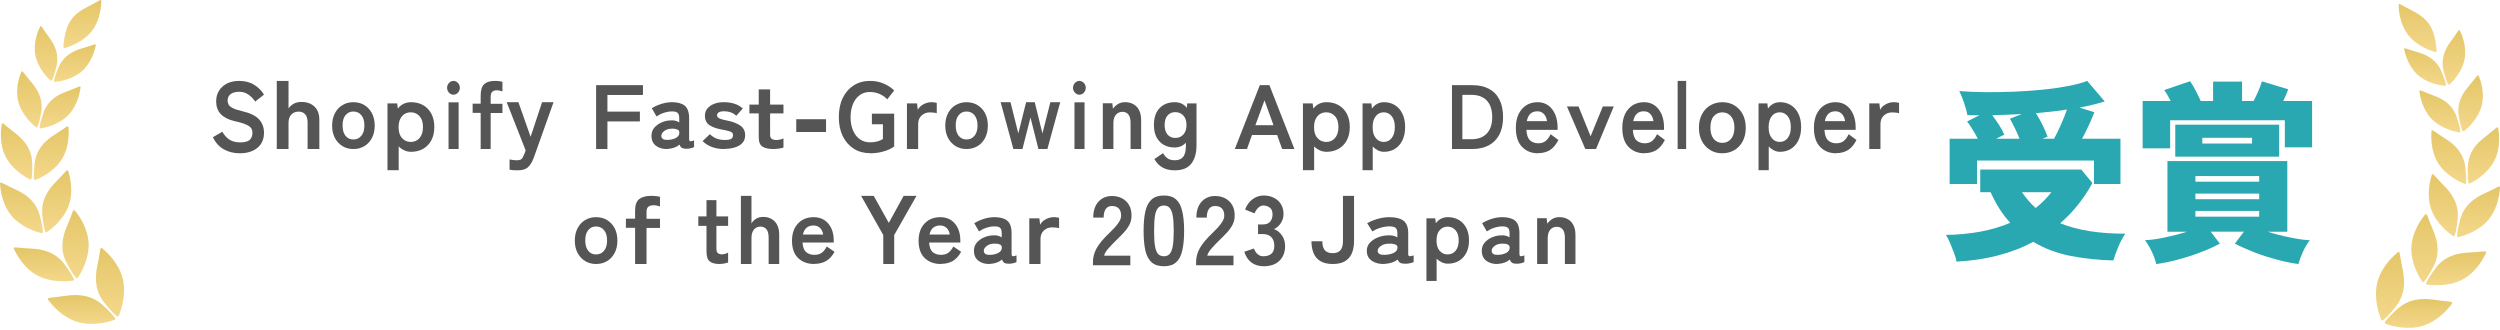
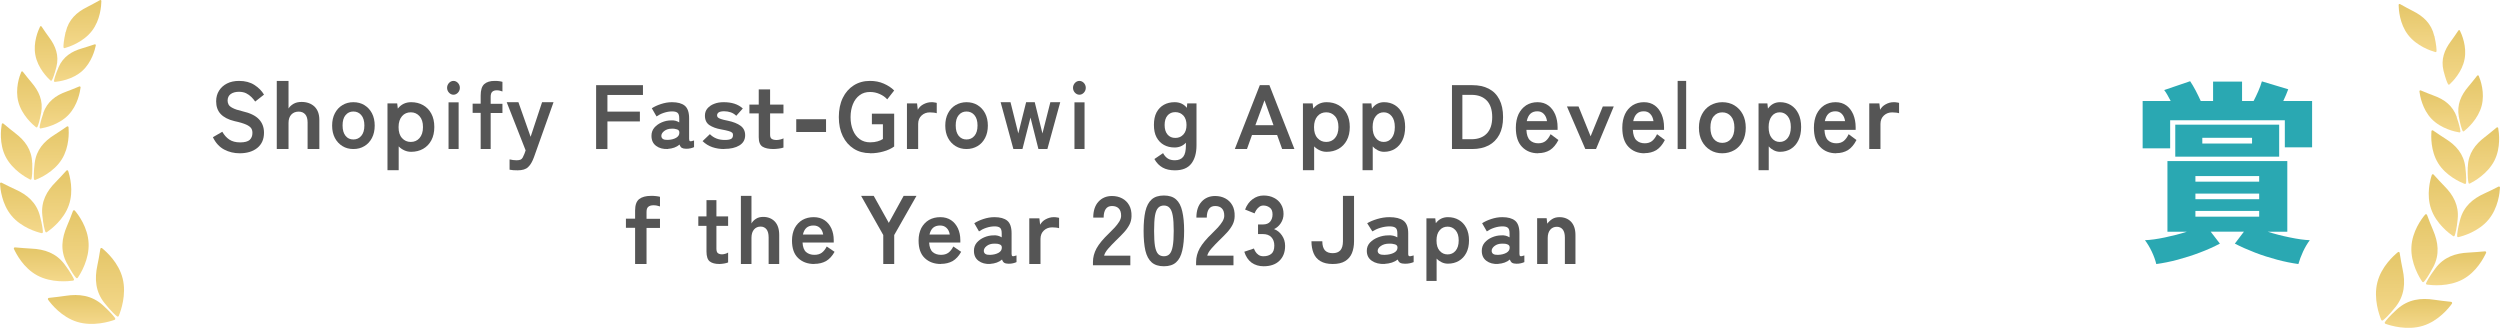
<svg xmlns="http://www.w3.org/2000/svg" width="780" height="103" viewBox="0 0 780 103" fill="none">
  <path d="M394.249 83.072C392.8 83.072 391.544 82.694 390.483 81.939C389.442 81.164 388.687 80.031 388.218 78.541L391.218 77.531C391.32 77.817 391.483 78.153 391.708 78.541C391.932 78.909 392.248 79.235 392.657 79.521C393.065 79.807 393.575 79.95 394.187 79.95C395.228 79.95 396.055 79.694 396.667 79.184C397.279 78.674 397.585 77.817 397.585 76.613C397.585 75.531 397.279 74.664 396.667 74.01C396.055 73.358 395.177 73.031 394.034 73.031H392.504V70.031H394.034C395.055 70.031 395.81 69.735 396.3 69.143C396.789 68.531 397.034 67.786 397.034 66.908C397.034 65.888 396.738 65.174 396.147 64.765C395.575 64.337 394.922 64.123 394.187 64.123C393.657 64.123 393.208 64.276 392.84 64.582C392.473 64.867 392.167 65.204 391.922 65.592C391.697 65.959 391.534 66.286 391.432 66.572L388.463 65.378C388.993 63.99 389.769 62.918 390.789 62.163C391.83 61.388 392.983 61 394.249 61C395.493 61 396.575 61.245 397.494 61.735C398.432 62.204 399.157 62.867 399.667 63.725C400.198 64.582 400.463 65.592 400.463 66.755C400.463 67.817 400.177 68.776 399.606 69.633C399.055 70.47 398.351 71.082 397.494 71.47C398.514 71.857 399.341 72.521 399.973 73.46C400.626 74.398 400.953 75.49 400.953 76.735C400.953 78.674 400.361 80.215 399.177 81.358C398.014 82.501 396.371 83.072 394.249 83.072Z" fill="#555555" />
  <path d="M373.181 82.766V81.756C373.181 80.287 373.558 78.858 374.313 77.47C375.089 76.082 376.375 74.531 378.171 72.817C378.803 72.205 379.405 71.592 379.977 70.98C380.548 70.347 381.018 69.735 381.385 69.143C381.752 68.531 381.946 67.949 381.967 67.398C381.987 66.337 381.742 65.551 381.232 65.041C380.742 64.531 380.038 64.276 379.12 64.276C378.242 64.276 377.589 64.592 377.16 65.225C376.732 65.858 376.517 66.745 376.517 67.888H373.273C373.273 65.766 373.813 64.113 374.895 62.929C375.977 61.745 377.385 61.153 379.12 61.153C380.303 61.153 381.354 61.398 382.273 61.888C383.212 62.378 383.946 63.092 384.477 64.031C385.007 64.97 385.252 66.123 385.212 67.49C385.191 68.449 384.967 69.337 384.538 70.154C384.11 70.97 383.538 71.766 382.824 72.541C382.13 73.296 381.334 74.103 380.436 74.96C379.497 75.878 378.66 76.756 377.926 77.593C377.211 78.429 376.793 79.154 376.671 79.766H384.844V82.766H373.181Z" fill="#555555" />
  <path d="M363.141 83.072C361.508 83.072 360.232 82.664 359.314 81.847C358.396 81.031 357.743 79.807 357.355 78.174C356.987 76.541 356.804 74.5 356.804 72.051C356.804 69.602 356.987 67.561 357.355 65.929C357.743 64.276 358.396 63.041 359.314 62.224C360.232 61.408 361.508 61 363.141 61C364.773 61 366.039 61.408 366.937 62.224C367.855 63.041 368.498 64.276 368.865 65.929C369.253 67.561 369.447 69.602 369.447 72.051C369.447 74.5 369.253 76.541 368.865 78.174C368.498 79.807 367.855 81.031 366.937 81.847C366.039 82.664 364.773 83.072 363.141 83.072ZM363.141 79.95C363.896 79.95 364.488 79.715 364.916 79.245C365.365 78.756 365.692 77.939 365.896 76.796C366.1 75.653 366.202 74.072 366.202 72.051C366.202 70.01 366.1 68.419 365.896 67.276C365.692 66.133 365.365 65.327 364.916 64.857C364.488 64.367 363.896 64.123 363.141 64.123C362.385 64.123 361.783 64.367 361.334 64.857C360.885 65.327 360.559 66.133 360.355 67.276C360.171 68.419 360.079 70.01 360.079 72.051C360.079 74.072 360.171 75.653 360.355 76.796C360.559 77.939 360.885 78.756 361.334 79.245C361.783 79.715 362.385 79.95 363.141 79.95Z" fill="#555555" />
  <path d="M341.001 82.766V81.756C341.001 80.287 341.379 78.858 342.134 77.47C342.909 76.082 344.195 74.531 345.991 72.817C346.624 72.205 347.226 71.592 347.797 70.98C348.369 70.347 348.838 69.735 349.205 69.143C349.573 68.531 349.767 67.949 349.787 67.398C349.807 66.337 349.562 65.551 349.052 65.041C348.562 64.531 347.858 64.276 346.94 64.276C346.062 64.276 345.409 64.592 344.981 65.225C344.552 65.858 344.338 66.745 344.338 67.888H341.093C341.093 65.766 341.634 64.113 342.715 62.929C343.797 61.745 345.205 61.153 346.94 61.153C348.124 61.153 349.175 61.398 350.093 61.888C351.032 62.378 351.767 63.092 352.297 64.031C352.828 64.97 353.073 66.123 353.032 67.49C353.011 68.449 352.787 69.337 352.358 70.154C351.93 70.97 351.358 71.766 350.644 72.541C349.95 73.296 349.154 74.103 348.256 74.96C347.317 75.878 346.481 76.756 345.746 77.593C345.032 78.429 344.613 79.154 344.491 79.766H352.665V82.766H341.001Z" fill="#555555" />
  <path d="M74.809 47.825C73.042 47.825 71.425 47.44 69.959 46.667C68.493 45.895 67.29 44.621 66.425 42.807L69.358 41.108C69.959 42.151 70.673 42.961 71.538 43.54C72.403 44.119 73.531 44.428 74.922 44.428C76.313 44.428 77.328 44.158 77.892 43.656C78.456 43.116 78.757 42.421 78.757 41.494C78.757 40.915 78.644 40.413 78.381 40.027C78.118 39.641 77.592 39.217 76.802 38.869C76.013 38.522 74.809 38.136 73.155 37.788C71.2 37.325 69.771 36.553 68.831 35.549C67.891 34.545 67.44 33.194 67.44 31.611C67.44 30.337 67.741 29.256 68.342 28.291C68.944 27.326 69.771 26.592 70.824 26.052C71.877 25.512 73.155 25.241 74.584 25.241C76.501 25.241 78.081 25.666 79.397 26.515C80.712 27.364 81.69 28.368 82.367 29.526L79.622 31.688C79.284 31.186 78.87 30.723 78.419 30.26C77.968 29.797 77.404 29.411 76.802 29.102C76.163 28.793 75.411 28.639 74.546 28.639C73.493 28.639 72.666 28.87 71.99 29.333C71.35 29.797 71.012 30.492 71.012 31.418C71.012 31.843 71.125 32.229 71.313 32.615C71.501 33.001 71.914 33.348 72.591 33.696C73.23 34.043 74.245 34.391 75.599 34.7C78.005 35.24 79.735 36.089 80.788 37.209C81.84 38.328 82.367 39.718 82.367 41.417C82.367 43.463 81.652 45.046 80.261 46.166C78.87 47.285 77.028 47.825 74.734 47.825H74.809Z" fill="#555555" />
  <path d="M86.353 46.497V25.241H90.02V33.855C90.346 33.296 90.876 32.811 91.569 32.401C92.261 31.991 93.117 31.804 94.095 31.804C95.725 31.804 97.07 32.289 98.089 33.221C99.108 34.191 99.637 35.571 99.637 37.435V46.497H95.97V38.218C95.97 37.1 95.725 36.242 95.236 35.683C94.747 35.123 94.055 34.825 93.199 34.825C92.261 34.825 91.487 35.123 90.917 35.72C90.346 36.317 90.02 37.174 90.02 38.33V46.497H86.353Z" fill="#555555" />
  <path d="M110.248 46.497C108.995 46.497 107.849 46.206 106.847 45.588C105.844 44.97 105.056 44.134 104.483 43.044C103.91 41.953 103.624 40.681 103.624 39.191C103.624 37.7 103.91 36.428 104.483 35.337C105.056 34.247 105.844 33.374 106.847 32.793C107.849 32.175 108.995 31.884 110.248 31.884C111.502 31.884 112.684 32.175 113.686 32.793C114.689 33.411 115.477 34.247 116.05 35.337C116.622 36.428 116.909 37.736 116.909 39.191C116.909 40.645 116.622 41.953 116.05 43.044C115.477 44.134 114.689 45.007 113.686 45.588C112.684 46.206 111.538 46.497 110.248 46.497ZM110.248 43.516C111.251 43.516 112.075 43.153 112.719 42.389C113.364 41.626 113.686 40.572 113.686 39.154C113.686 37.736 113.364 36.682 112.719 35.919C112.075 35.155 111.251 34.792 110.248 34.792C109.246 34.792 108.458 35.155 107.814 35.919C107.169 36.682 106.883 37.736 106.883 39.154C106.883 40.572 107.205 41.626 107.814 42.389C108.422 43.153 109.246 43.516 110.248 43.516Z" fill="#555555" />
  <path d="M120.894 53.14V32.269H123.925L124.119 33.886C125.169 32.538 126.568 31.884 128.278 31.884C129.677 31.884 130.921 32.192 132.009 32.808C133.097 33.424 133.952 34.31 134.574 35.465C135.196 36.62 135.507 38.006 135.507 39.624C135.507 41.241 135.196 42.627 134.574 43.782C133.952 44.938 133.097 45.823 132.009 46.439C130.921 47.056 129.677 47.364 128.278 47.364C127.501 47.364 126.801 47.21 126.14 46.901C125.48 46.593 124.897 46.208 124.391 45.669V53.101H120.894V53.14ZM128.161 44.283C129.25 44.283 130.182 43.898 130.882 43.089C131.582 42.281 131.97 41.164 131.97 39.662C131.97 38.16 131.62 37.044 130.882 36.235C130.144 35.426 129.25 35.041 128.161 35.041C127.073 35.041 126.14 35.426 125.441 36.235C124.741 37.044 124.353 38.16 124.353 39.662C124.353 41.164 124.702 42.281 125.441 43.089C126.179 43.898 127.073 44.283 128.161 44.283Z" fill="#555555" />
  <path d="M141.484 29.553C140.959 29.553 140.47 29.326 140.085 28.91C139.701 28.494 139.491 27.964 139.491 27.397C139.491 26.83 139.701 26.3 140.085 25.884C140.47 25.468 140.959 25.241 141.484 25.241C142.008 25.241 142.498 25.468 142.882 25.884C143.267 26.3 143.477 26.83 143.477 27.397C143.477 27.964 143.267 28.494 142.882 28.91C142.498 29.326 142.008 29.553 141.484 29.553ZM139.946 46.497V31.936H143.092V46.497H139.946Z" fill="#555555" />
  <path d="M149.967 46.46V35.209H147.462V32.351H149.967V29.822C149.967 28.1 150.344 26.89 151.099 26.231C151.854 25.571 152.918 25.241 154.325 25.241C154.771 25.241 155.217 25.241 155.663 25.314C156.109 25.388 156.487 25.424 156.761 25.534V28.54C156.487 28.43 156.212 28.356 155.938 28.283C155.663 28.21 155.32 28.173 155.011 28.173C154.394 28.173 153.913 28.32 153.57 28.649C153.227 28.979 153.09 29.492 153.09 30.262V32.388H156.761V35.246H153.09V46.497H150.001L149.967 46.46Z" fill="#555555" />
  <path d="M161.55 53.14C161.045 53.14 160.578 53.14 160.151 53.1C159.723 53.061 159.335 53.022 158.985 52.944V49.734C159.335 49.812 159.684 49.891 160.073 49.93C160.462 49.969 160.811 50.008 161.161 50.008C161.705 50.008 162.133 49.93 162.405 49.812C162.677 49.695 162.91 49.46 163.066 49.186C163.221 48.873 163.415 48.481 163.61 48.012L163.998 46.916L158.091 31.884H161.744L165.553 42.688L169.129 31.884H172.704L166.602 49.029C166.097 50.4 165.514 51.456 164.776 52.122C164.076 52.827 162.949 53.14 161.511 53.14H161.55Z" fill="#555555" />
  <path d="M185.989 46.497V26.57H200.603V29.63H189.518V34.825H199.644V37.886H189.518V46.497H185.989Z" fill="#555555" />
  <path d="M208.379 46.487C206.875 46.56 205.658 46.232 204.691 45.504C203.724 44.776 203.259 43.756 203.259 42.372C203.259 41.389 203.545 40.551 204.154 39.823C204.763 39.131 205.515 38.585 206.446 38.184C207.377 37.783 208.344 37.565 209.346 37.565C209.848 37.529 210.313 37.565 210.743 37.674C211.172 37.783 211.566 37.965 211.924 38.184V36.946C211.924 36.035 211.745 35.453 211.352 35.161C210.958 34.87 210.421 34.761 209.669 34.761C208.881 34.761 208.021 34.906 207.126 35.198C206.231 35.489 205.479 35.89 204.834 36.327L203.366 33.778C204.154 33.268 205.085 32.831 206.195 32.467C207.305 32.102 208.451 31.884 209.633 31.884C211.423 31.884 212.748 32.248 213.643 32.976C214.538 33.705 215.004 35.016 215.004 36.909V43.355C215.004 43.756 215.111 44.011 215.29 44.047C215.469 44.12 215.899 44.047 216.544 43.829V45.905C216.257 46.05 215.899 46.16 215.469 46.269C215.04 46.378 214.574 46.414 214.073 46.414C213.464 46.414 213.034 46.305 212.712 46.123C212.39 45.905 212.175 45.577 212.032 45.103C211.566 45.504 210.993 45.832 210.385 46.05C209.74 46.269 209.096 46.414 208.415 46.451L208.379 46.487ZM208.308 43.647C209.382 43.61 210.277 43.392 210.958 42.991C211.638 42.591 211.996 42.044 211.96 41.316C211.96 40.843 211.71 40.515 211.244 40.369C210.779 40.223 210.241 40.114 209.561 40.151C208.63 40.151 207.842 40.406 207.233 40.879C206.625 41.352 206.338 41.862 206.338 42.408C206.374 43.282 207.019 43.683 208.272 43.647H208.308Z" fill="#555555" />
  <path d="M225.926 46.497C224.663 46.497 223.44 46.316 222.258 45.917C221.117 45.518 220.099 44.902 219.202 44.031L221.484 41.856C222.707 43.089 224.255 43.669 226.13 43.669C227.026 43.669 227.678 43.56 228.086 43.342C228.493 43.125 228.697 42.726 228.697 42.109C228.697 41.819 228.616 41.566 228.412 41.384C228.208 41.203 227.841 41.022 227.312 40.877C226.782 40.732 226.008 40.55 224.989 40.369C223.481 40.115 222.259 39.644 221.321 39.027C220.425 38.411 219.936 37.432 219.936 36.09C219.936 35.22 220.18 34.458 220.71 33.842C221.24 33.225 221.933 32.718 222.829 32.391C223.726 32.029 224.704 31.884 225.804 31.884C227.026 31.884 228.127 32.029 229.145 32.355C230.164 32.681 231.02 33.189 231.754 33.842L229.716 36.126C229.186 35.619 228.616 35.256 227.964 35.038C227.312 34.821 226.619 34.712 225.926 34.712C225.111 34.712 224.541 34.857 224.215 35.075C223.889 35.329 223.726 35.619 223.726 35.981C223.726 36.235 223.807 36.453 223.97 36.634C224.133 36.815 224.459 36.96 224.948 37.142C225.437 37.323 226.13 37.468 227.026 37.649C228.779 38.012 230.123 38.556 231.061 39.245C231.998 39.934 232.487 40.913 232.487 42.182C232.487 43.596 231.876 44.648 230.694 45.373C229.512 46.098 227.923 46.461 226.008 46.461L225.926 46.497Z" fill="#555555" />
  <path d="M241.332 46.497C239.836 46.497 238.694 46.251 237.907 45.759C237.12 45.267 236.726 44.282 236.726 42.841V35.387H233.813V32.645H236.726V27.898H240.269V32.645H244.441V35.387H240.269V42.032C240.269 42.665 240.426 43.087 240.781 43.333C241.135 43.544 241.607 43.684 242.276 43.684C242.67 43.684 243.064 43.614 243.497 43.509C243.89 43.403 244.245 43.298 244.441 43.157V46.04C244.048 46.181 243.575 46.286 243.024 46.356C242.473 46.427 241.883 46.497 241.332 46.497Z" fill="#555555" />
  <path d="M248.427 41.183V37.198H257.726V41.183H248.427Z" fill="#555555" />
  <path d="M271.431 47.787C269.525 47.787 267.843 47.326 266.385 46.404C264.927 45.483 263.768 44.177 262.946 42.487C262.123 40.797 261.712 38.8 261.712 36.533C261.712 34.267 262.123 32.232 262.946 30.542C263.768 28.852 264.927 27.546 266.385 26.624C267.843 25.702 269.525 25.241 271.431 25.241C273.001 25.241 274.422 25.51 275.73 26.086C277.038 26.662 278.122 27.354 278.982 28.237L276.814 31.003C276.216 30.311 275.431 29.773 274.497 29.351C273.562 28.928 272.553 28.698 271.469 28.698C270.198 28.698 269.113 29.005 268.216 29.697C267.319 30.35 266.609 31.271 266.123 32.462C265.637 33.653 265.375 34.997 265.375 36.572C265.375 38.147 265.637 39.452 266.123 40.643C266.609 41.834 267.319 42.756 268.216 43.408C269.113 44.062 270.198 44.407 271.469 44.407C272.403 44.407 273.188 44.292 273.824 44.1C274.459 43.908 275.02 43.677 275.468 43.37V38.761H272.029V35.458H278.982V45.713C278.048 46.366 276.964 46.904 275.655 47.249C274.347 47.633 272.964 47.825 271.469 47.825L271.431 47.787Z" fill="#555555" />
  <path d="M282.968 46.497V32.254H286.119L286.349 34.252C286.733 33.549 287.31 32.957 288.078 32.55C288.847 32.143 289.693 31.884 290.576 31.884C290.922 31.884 291.23 31.884 291.537 31.958C291.806 31.995 292.075 32.032 292.267 32.106V35.324C291.998 35.25 291.691 35.176 291.345 35.139C290.999 35.102 290.576 35.065 290.115 35.065C289.116 35.065 288.271 35.361 287.54 36.027C286.849 36.656 286.465 37.544 286.465 38.691V46.497H283.006H282.968Z" fill="#555555" />
  <path d="M301.549 46.497C300.296 46.497 299.15 46.206 298.147 45.588C297.145 44.97 296.357 44.134 295.784 43.044C295.211 41.953 294.925 40.681 294.925 39.191C294.925 37.7 295.211 36.428 295.784 35.337C296.357 34.247 297.145 33.374 298.147 32.793C299.15 32.211 300.296 31.884 301.549 31.884C302.803 31.884 303.984 32.175 304.987 32.793C305.99 33.411 306.777 34.247 307.35 35.337C307.923 36.428 308.21 37.736 308.21 39.191C308.21 40.645 307.923 41.953 307.35 43.044C306.777 44.134 305.99 45.007 304.987 45.588C303.984 46.17 302.838 46.497 301.549 46.497ZM301.549 43.516C302.552 43.516 303.376 43.153 304.02 42.389C304.665 41.626 304.987 40.572 304.987 39.154C304.987 37.736 304.665 36.682 304.02 35.919C303.376 35.155 302.552 34.792 301.549 34.792C300.547 34.792 299.759 35.155 299.114 35.919C298.47 36.682 298.183 37.736 298.183 39.154C298.183 40.572 298.506 41.626 299.114 42.389C299.759 43.153 300.547 43.516 301.549 43.516Z" fill="#555555" />
  <path d="M316.174 46.497L312.196 31.884H315.278L317.715 41.639L320.152 31.884H322.839L325.241 41.639L327.713 31.884H330.795L326.782 46.497H323.986L321.514 36.666L319.005 46.497H316.21H316.174Z" fill="#555555" />
  <path d="M336.771 29.553C336.247 29.553 335.757 29.326 335.373 28.91C334.988 28.494 334.778 27.964 334.778 27.397C334.778 26.83 334.988 26.3 335.373 25.884C335.757 25.468 336.247 25.241 336.771 25.241C337.296 25.241 337.785 25.468 338.169 25.884C338.554 26.3 338.764 26.83 338.764 27.397C338.764 27.964 338.554 28.494 338.169 28.91C337.785 29.326 337.296 29.553 336.771 29.553ZM335.233 46.497V31.936H338.379V46.497H335.233Z" fill="#555555" />
-   <path d="M344.079 46.497V32.218H347.05L347.233 33.924C347.637 33.367 348.15 32.885 348.774 32.477C349.397 32.069 350.167 31.884 351.047 31.884C352.514 31.884 353.725 32.366 354.642 33.293C355.559 34.258 356.036 35.63 356.036 37.484V46.497H352.735V38.263C352.735 37.151 352.515 36.297 352.074 35.741C351.634 35.185 351.011 34.888 350.241 34.888C349.397 34.888 348.7 35.185 348.187 35.778C347.673 36.372 347.38 37.225 347.38 38.374V46.497H344.079Z" fill="#555555" />
  <path d="M366.553 53.14C365.069 53.14 363.808 52.871 362.768 52.297C361.729 51.723 360.839 50.842 360.171 49.616L362.88 47.778C363.288 48.544 363.77 49.08 364.364 49.463C364.958 49.846 365.7 49.999 366.591 49.999C367.741 49.999 368.632 49.616 369.188 48.889C369.745 48.161 370.005 46.974 370.005 45.365V44.522C369.077 45.518 367.89 46.016 366.479 46.016C365.218 46.016 364.104 45.748 363.139 45.212C362.175 44.676 361.395 43.871 360.839 42.837C360.282 41.803 360.022 40.501 360.022 38.969C360.022 37.437 360.282 36.135 360.839 35.063C361.395 34.029 362.175 33.224 363.139 32.688C364.104 32.152 365.218 31.884 366.479 31.884C368.075 31.884 369.337 32.458 370.302 33.645L370.413 32.267H373.307V45.365C373.307 47.778 372.751 49.693 371.675 51.072C370.598 52.45 368.891 53.14 366.591 53.14H366.553ZM366.702 43.029C367.741 43.029 368.557 42.684 369.225 41.956C369.893 41.229 370.19 40.233 370.19 39.007C370.19 37.782 369.856 36.748 369.225 36.058C368.557 35.369 367.741 34.986 366.702 34.986C365.663 34.986 364.846 35.331 364.253 36.058C363.659 36.748 363.362 37.743 363.362 39.007C363.362 40.271 363.659 41.229 364.253 41.956C364.846 42.684 365.663 43.029 366.702 43.029Z" fill="#555555" />
  <path d="M385.261 46.497L393.065 26.57H396.055L403.86 46.497H400.03L398.462 42.12H390.622L389.053 46.497H385.334H385.261ZM391.679 39.06H397.332L394.524 31.303L391.679 39.06Z" fill="#555555" />
  <path d="M406.517 53.14V32.269H409.548L409.742 33.886C410.792 32.538 412.191 31.884 413.901 31.884C415.3 31.884 416.544 32.192 417.632 32.808C418.72 33.424 419.575 34.31 420.197 35.465C420.819 36.62 421.13 38.006 421.13 39.624C421.13 41.241 420.819 42.627 420.197 43.782C419.575 44.938 418.72 45.823 417.632 46.439C416.544 47.056 415.3 47.364 413.901 47.364C413.124 47.364 412.424 47.21 411.763 46.901C411.103 46.593 410.52 46.208 410.014 45.669V53.101H406.517V53.14ZM413.784 44.283C414.873 44.283 415.805 43.898 416.505 43.089C417.205 42.281 417.593 41.164 417.593 39.662C417.593 38.16 417.243 37.044 416.505 36.235C415.767 35.426 414.873 35.041 413.784 35.041C412.696 35.041 411.763 35.426 411.064 36.235C410.364 37.044 409.976 38.16 409.976 39.662C409.976 41.164 410.325 42.281 411.064 43.089C411.802 43.898 412.696 44.283 413.784 44.283Z" fill="#555555" />
  <path d="M425.116 53.14V32.269H427.872L428.049 33.886C429.003 32.538 430.275 31.884 431.829 31.884C433.101 31.884 434.232 32.192 435.221 32.808C436.211 33.424 436.988 34.31 437.553 35.465C438.118 36.62 438.401 38.006 438.401 39.624C438.401 41.241 438.118 42.627 437.553 43.782C436.988 44.938 436.211 45.823 435.221 46.439C434.232 47.056 433.101 47.364 431.829 47.364C431.123 47.364 430.487 47.21 429.886 46.901C429.285 46.593 428.755 46.208 428.296 45.669V53.101H425.116V53.14ZM431.723 44.283C432.713 44.283 433.561 43.898 434.197 43.089C434.833 42.281 435.186 41.164 435.186 39.662C435.186 38.16 434.868 37.044 434.197 36.235C433.525 35.426 432.713 35.041 431.723 35.041C430.734 35.041 429.886 35.426 429.25 36.235C428.579 37.044 428.261 38.16 428.261 39.662C428.261 41.164 428.579 42.281 429.25 43.089C429.921 43.898 430.734 44.283 431.723 44.283Z" fill="#555555" />
  <path d="M453.015 46.497V26.57H459.363C461.338 26.57 463.031 26.925 464.477 27.673C465.923 28.42 467.017 29.523 467.793 31.018C468.568 32.512 468.957 34.327 468.957 36.533C468.957 38.739 468.568 40.554 467.793 42.013C467.017 43.472 465.888 44.611 464.477 45.358C463.031 46.105 461.338 46.497 459.363 46.497H453.015ZM456.259 43.437H459.116C461.162 43.437 462.749 42.832 463.878 41.657C465.006 40.483 465.571 38.775 465.571 36.533C465.571 34.291 465.006 32.548 463.878 31.373C462.749 30.199 461.162 29.594 459.116 29.594H456.259V43.437Z" fill="#555555" />
  <path d="M479.899 47.826C477.827 47.826 476.162 47.155 474.867 45.813C473.571 44.472 472.942 42.499 472.942 39.855C472.942 38.197 473.238 36.816 473.794 35.593C474.386 34.409 475.163 33.502 476.199 32.831C477.235 32.2 478.382 31.884 479.714 31.884C481.047 31.884 482.157 32.239 483.082 32.91C484.007 33.581 484.71 34.528 485.228 35.711C485.709 36.895 485.968 38.197 485.968 39.697V40.526H476.236C476.31 42.025 476.68 43.13 477.346 43.761C478.012 44.393 478.9 44.708 479.936 44.708C480.862 44.708 481.639 44.472 482.231 43.998C482.823 43.525 483.341 42.814 483.785 41.867L486.227 43.682C485.487 45.142 484.599 46.168 483.563 46.839C482.49 47.471 481.306 47.786 479.899 47.786V47.826ZM476.384 37.803H482.675C482.527 36.816 482.194 36.067 481.639 35.514C481.084 34.962 480.454 34.725 479.64 34.725C478.789 34.725 478.049 34.962 477.494 35.475C476.939 35.988 476.569 36.777 476.347 37.803H476.384Z" fill="#555555" />
  <path d="M494.619 46.497L488.884 33.212H492.498L496.269 42.529L500.079 33.212H503.497L497.958 46.497H494.58H494.619Z" fill="#555555" />
  <path d="M513.112 47.826C511.04 47.826 509.375 47.155 508.08 45.813C506.784 44.472 506.155 42.499 506.155 39.855C506.155 38.197 506.451 36.816 507.006 35.593C507.562 34.409 508.376 33.502 509.412 32.831C510.448 32.2 511.595 31.884 512.927 31.884C514.259 31.884 515.37 32.239 516.295 32.91C517.22 33.581 517.923 34.528 518.441 35.711C518.922 36.895 519.181 38.197 519.181 39.697V40.526H509.449C509.523 42.025 509.893 43.13 510.559 43.761C511.225 44.393 512.113 44.708 513.149 44.708C514.074 44.708 514.852 44.472 515.444 43.998C516.036 43.525 516.554 42.814 516.998 41.867L519.44 43.682C518.7 45.142 517.812 46.168 516.776 46.839C515.703 47.471 514.481 47.786 513.112 47.786V47.826ZM509.597 37.803H515.888C515.74 36.816 515.407 36.067 514.852 35.514C514.333 34.962 513.667 34.725 512.853 34.725C511.965 34.725 511.262 34.962 510.707 35.475C510.152 35.988 509.782 36.777 509.56 37.803H509.597Z" fill="#555555" />
  <path d="M523.425 46.497V25.241H526.082V46.497H523.425Z" fill="#555555" />
  <path d="M537.353 47.826C535.974 47.826 534.713 47.508 533.611 46.834C532.508 46.16 531.641 45.248 531.011 44.058C530.381 42.869 530.065 41.481 530.065 39.855C530.065 38.229 530.381 36.841 531.011 35.651C531.641 34.462 532.508 33.51 533.611 32.875C534.713 32.241 535.974 31.884 537.353 31.884C538.731 31.884 540.031 32.201 541.134 32.875C542.237 33.549 543.103 34.462 543.734 35.651C544.364 36.841 544.679 38.269 544.679 39.855C544.679 41.441 544.364 42.869 543.734 44.058C543.103 45.248 542.237 46.2 541.134 46.834C540.031 47.469 538.771 47.826 537.353 47.826ZM537.353 44.574C538.455 44.574 539.361 44.177 540.07 43.344C540.779 42.512 541.134 41.362 541.134 39.815C541.134 38.269 540.779 37.118 540.07 36.286C539.361 35.453 538.455 35.056 537.353 35.056C536.25 35.056 535.383 35.453 534.674 36.286C533.965 37.118 533.65 38.269 533.65 39.815C533.65 41.362 534.004 42.512 534.674 43.344C535.383 44.177 536.25 44.574 537.353 44.574Z" fill="#555555" />
  <path d="M548.667 53.14V32.269H551.423L551.6 33.886C552.554 32.538 553.826 31.884 555.38 31.884C556.652 31.884 557.783 32.192 558.772 32.808C559.761 33.424 560.539 34.31 561.104 35.465C561.669 36.62 561.952 38.006 561.952 39.624C561.952 41.241 561.669 42.627 561.104 43.782C560.539 44.938 559.761 45.823 558.772 46.439C557.783 47.056 556.652 47.364 555.38 47.364C554.674 47.364 554.038 47.21 553.437 46.901C552.836 46.593 552.306 46.208 551.847 45.669V53.101H548.667V53.14ZM555.274 44.283C556.264 44.283 557.111 43.898 557.747 43.089C558.383 42.281 558.737 41.164 558.737 39.662C558.737 38.16 558.419 37.044 557.747 36.235C557.076 35.426 556.264 35.041 555.274 35.041C554.285 35.041 553.437 35.426 552.801 36.235C552.165 37.044 551.812 38.16 551.812 39.662C551.812 41.164 552.13 42.281 552.801 43.089C553.472 43.898 554.285 44.283 555.274 44.283Z" fill="#555555" />
  <path d="M572.894 47.826C570.821 47.826 569.156 47.155 567.861 45.813C566.566 44.472 565.937 42.499 565.937 39.855C565.937 38.197 566.232 36.816 566.788 35.593C567.38 34.409 568.157 33.502 569.193 32.831C570.229 32.2 571.376 31.884 572.709 31.884C574.041 31.884 575.151 32.239 576.076 32.91C577.001 33.581 577.704 34.528 578.222 35.711C578.703 36.895 578.963 38.197 578.963 39.697V40.526H569.23C569.304 42.025 569.674 43.13 570.34 43.761C571.006 44.393 571.894 44.708 572.931 44.708C573.856 44.708 574.633 44.472 575.225 43.998C575.817 43.525 576.335 42.814 576.779 41.867L579.221 43.682C578.481 45.142 577.593 46.168 576.557 46.839C575.484 47.471 574.3 47.786 572.894 47.786V47.826ZM569.378 37.803H575.669C575.521 36.816 575.188 36.067 574.633 35.514C574.078 34.962 573.449 34.725 572.635 34.725C571.783 34.725 571.043 34.962 570.488 35.475C569.933 35.988 569.563 36.777 569.341 37.803H569.378Z" fill="#555555" />
  <path d="M583.208 46.497V32.254H586.359L586.59 34.252C586.974 33.549 587.55 32.957 588.319 32.55C589.126 32.106 589.933 31.884 590.817 31.884C591.162 31.884 591.47 31.884 591.777 31.958C592.085 31.995 592.315 32.032 592.507 32.106V35.324C592.238 35.25 591.931 35.176 591.585 35.139C591.239 35.102 590.817 35.065 590.355 35.065C589.356 35.065 588.511 35.361 587.781 36.027C587.089 36.656 586.705 37.544 586.705 38.691V46.497H583.246H583.208Z" fill="#555555" />
-   <path d="M185.969 82.366C184.716 82.366 183.57 82.076 182.567 81.457C181.565 80.84 180.777 80.004 180.204 78.913C179.631 77.822 179.345 76.55 179.345 75.06C179.345 73.569 179.631 72.297 180.204 71.206C180.777 70.116 181.565 69.243 182.567 68.662C183.57 68.044 184.716 67.753 185.969 67.753C187.223 67.753 188.404 68.044 189.407 68.662C190.41 69.28 191.197 70.116 191.77 71.206C192.343 72.297 192.63 73.606 192.63 75.06C192.63 76.514 192.343 77.822 191.77 78.913C191.197 80.004 190.41 80.876 189.407 81.457C188.404 82.076 187.258 82.366 185.969 82.366ZM185.969 79.385C186.972 79.385 187.795 79.022 188.44 78.259C189.085 77.495 189.407 76.441 189.407 75.023C189.407 73.606 189.085 72.551 188.44 71.788C187.795 71.025 186.972 70.661 185.969 70.661C184.967 70.661 184.179 71.025 183.534 71.788C182.89 72.551 182.603 73.606 182.603 75.023C182.603 76.441 182.926 77.495 183.534 78.259C184.143 79.022 184.967 79.385 185.969 79.385Z" fill="#555555" />
  <path d="M198.151 82.33V71.079H195.288V68.22H198.151V65.692C198.151 63.969 198.582 62.76 199.445 62.1C200.308 61.44 201.524 61.111 203.132 61.111C203.641 61.111 204.151 61.111 204.661 61.184C205.171 61.257 205.602 61.294 205.916 61.404V64.409C205.602 64.299 205.288 64.226 204.975 64.152C204.661 64.079 204.269 64.042 203.916 64.042C203.21 64.042 202.661 64.189 202.269 64.519C201.877 64.849 201.72 65.362 201.72 66.131V68.257H205.916V71.115H201.72V82.366H198.19L198.151 82.33Z" fill="#555555" />
  <path d="M224.453 82.366C223.144 82.366 222.145 82.103 221.456 81.575C220.767 81.048 220.423 79.993 220.423 78.449V70.463H217.874V67.524H220.423V62.439H223.523V67.524H227.173V70.463H223.523V77.582C223.523 78.26 223.66 78.712 223.97 78.976C224.28 79.202 224.694 79.353 225.279 79.353C225.624 79.353 225.968 79.277 226.347 79.164C226.691 79.051 227.001 78.938 227.173 78.788V81.877C226.829 82.027 226.416 82.14 225.934 82.216C225.451 82.291 224.935 82.366 224.453 82.366Z" fill="#555555" />
  <path d="M231.157 82.366V61.111H234.458V69.725C234.752 69.165 235.228 68.681 235.852 68.27C236.475 67.86 237.246 67.674 238.126 67.674C239.593 67.674 240.803 68.159 241.72 69.091C242.637 70.06 243.114 71.44 243.114 73.305V82.366H239.813V74.088C239.813 72.969 239.593 72.111 239.153 71.552C238.713 70.993 238.089 70.694 237.319 70.694C236.475 70.694 235.778 70.993 235.265 71.589C234.752 72.186 234.458 73.044 234.458 74.2V82.366H231.157Z" fill="#555555" />
  <path d="M254.057 82.366C251.985 82.366 250.32 81.751 249.025 80.522C247.73 79.292 247.101 77.483 247.101 75.06C247.101 73.54 247.397 72.274 247.952 71.153C248.544 70.068 249.321 69.236 250.357 68.621C251.393 68.042 252.54 67.753 253.873 67.753C255.205 67.753 256.315 68.079 257.24 68.693C258.165 69.308 258.868 70.176 259.386 71.262C259.867 72.347 260.126 73.54 260.126 74.915V75.674H250.394C250.468 77.049 250.838 78.062 251.504 78.641C252.17 79.219 253.058 79.509 254.095 79.509C255.02 79.509 255.797 79.292 256.389 78.858C256.981 78.424 257.499 77.772 257.943 76.904L260.385 78.568C259.645 79.907 258.757 80.847 257.721 81.462C256.648 82.041 255.464 82.33 254.057 82.33V82.366ZM250.542 73.179H256.833C256.685 72.274 256.352 71.587 255.797 71.081C255.242 70.574 254.613 70.357 253.799 70.357C252.947 70.357 252.207 70.574 251.652 71.045C251.097 71.515 250.727 72.238 250.505 73.179H250.542Z" fill="#555555" />
  <path d="M275.577 82.366V73.333L268.669 61.111H272.601L277.304 69.537L281.934 61.111H285.939L278.994 73.333V82.366H275.54H275.577Z" fill="#555555" />
  <path d="M293.554 82.366C291.481 82.366 289.816 81.751 288.521 80.522C287.226 79.292 286.597 77.483 286.597 75.06C286.597 73.54 286.893 72.274 287.448 71.153C288.04 70.068 288.817 69.236 289.853 68.621C290.889 68.042 292.036 67.753 293.369 67.753C294.701 67.753 295.811 68.079 296.736 68.693C297.661 69.308 298.364 70.176 298.882 71.262C299.363 72.347 299.623 73.54 299.623 74.915V75.674H289.89C289.964 77.049 290.334 78.062 291 78.641C291.666 79.219 292.555 79.509 293.591 79.509C294.516 79.509 295.293 79.292 295.885 78.858C296.477 78.424 296.995 77.772 297.439 76.904L299.882 78.568C299.141 79.907 298.253 80.847 297.217 81.462C296.144 82.041 294.96 82.33 293.554 82.33V82.366ZM290.038 73.179H296.329C296.181 72.274 295.848 71.587 295.293 71.081C294.738 70.574 294.109 70.357 293.295 70.357C292.444 70.357 291.703 70.574 291.148 71.045C290.593 71.515 290.223 72.238 290.001 73.179H290.038Z" fill="#555555" />
  <path d="M308.989 82.356C307.485 82.429 306.267 82.102 305.3 81.373C304.334 80.645 303.868 79.625 303.868 78.241C303.868 77.258 304.155 76.42 304.763 75.692C305.372 75 306.124 74.454 307.055 74.053C307.986 73.653 308.953 73.434 309.956 73.434C310.457 73.398 310.922 73.434 311.352 73.543C311.782 73.653 312.176 73.835 312.534 74.053V72.815C312.534 71.904 312.355 71.322 311.961 71.031C311.567 70.739 311.03 70.63 310.278 70.63C309.49 70.63 308.631 70.776 307.735 71.067C306.84 71.358 306.088 71.759 305.444 72.196L303.976 69.647C304.763 69.137 305.694 68.7 306.804 68.336C307.915 67.971 309.06 67.753 310.242 67.753C312.032 67.753 313.357 68.117 314.253 68.846C315.148 69.574 315.613 70.885 315.613 72.779V79.225C315.613 79.625 315.721 79.88 315.9 79.916C316.079 79.989 316.509 79.916 317.153 79.698V81.774C316.867 81.919 316.509 82.029 316.079 82.138C315.649 82.247 315.184 82.284 314.682 82.284C314.074 82.284 313.644 82.174 313.322 81.992C312.999 81.774 312.784 81.446 312.641 80.972C312.176 81.373 311.603 81.701 310.994 81.919C310.349 82.138 309.705 82.284 309.025 82.32L308.989 82.356ZM308.917 79.516C309.991 79.479 310.851 79.261 311.567 78.86C312.247 78.46 312.605 77.913 312.57 77.185C312.57 76.712 312.319 76.384 311.853 76.238C311.388 76.056 310.851 75.983 310.17 76.02C309.239 76.02 308.452 76.275 307.843 76.748C307.234 77.222 306.948 77.731 306.948 78.278C306.983 79.152 307.628 79.552 308.881 79.516H308.917Z" fill="#555555" />
  <path d="M321.136 82.366V68.123H324.287L324.517 70.121C324.902 69.418 325.478 68.826 326.247 68.419C327.015 68.012 327.861 67.753 328.744 67.753C329.09 67.753 329.398 67.753 329.705 67.827C329.974 67.864 330.243 67.901 330.435 67.975V71.194C330.166 71.12 329.859 71.046 329.513 71.009C329.167 70.972 328.744 70.935 328.283 70.935C327.284 70.935 326.439 71.231 325.709 71.897C325.017 72.525 324.633 73.413 324.633 74.56V82.366H321.174H321.136Z" fill="#555555" />
  <path d="M415.799 82.366C414.216 82.366 412.965 82.07 411.972 81.476C410.978 80.883 410.279 80.067 409.837 78.991C409.396 77.915 409.175 76.691 409.175 75.281H412.56C412.56 76.579 412.855 77.507 413.37 78.1C413.922 78.694 414.732 78.991 415.799 78.991C416.866 78.991 417.639 78.694 418.191 78.1C418.706 77.507 419 76.579 419 75.281V61.111H422.46V75.281C422.46 76.691 422.239 77.915 421.797 78.991C421.356 80.067 420.62 80.883 419.663 81.476C418.706 82.07 417.418 82.366 415.836 82.366H415.799Z" fill="#555555" />
  <path d="M432.077 82.356C430.423 82.429 429.083 82.102 428.02 81.373C426.956 80.645 426.444 79.625 426.444 78.241C426.444 77.258 426.759 76.42 427.429 75.692C428.099 75 428.926 74.454 429.95 74.053C430.974 73.653 432.038 73.434 433.141 73.434C433.692 73.398 434.204 73.434 434.677 73.543C435.149 73.653 435.583 73.835 435.976 74.053V72.815C435.976 71.904 435.78 71.322 435.346 71.031C434.913 70.739 434.322 70.63 433.495 70.63C432.628 70.63 431.683 70.776 430.698 71.067C429.714 71.358 428.886 71.759 428.177 72.196L426.563 69.647C427.429 69.137 428.453 68.7 429.674 68.336C430.895 67.971 432.156 67.753 433.456 67.753C435.425 67.753 436.883 68.117 437.867 68.846C438.852 69.574 439.364 70.885 439.364 72.779V79.225C439.364 79.625 439.482 79.88 439.679 79.916C439.876 79.989 440.349 79.916 441.058 79.698V81.774C440.743 81.919 440.349 82.029 439.876 82.138C439.403 82.247 438.891 82.284 438.34 82.284C437.67 82.284 437.198 82.174 436.843 81.992C436.489 81.774 436.252 81.446 436.095 80.972C435.583 81.373 434.952 81.701 434.283 81.919C433.574 82.138 432.865 82.284 432.116 82.32L432.077 82.356ZM431.998 79.516C433.18 79.479 434.165 79.261 434.913 78.86C435.661 78.46 436.055 77.913 436.016 77.185C436.016 76.712 435.74 76.384 435.228 76.238C434.716 76.093 434.125 75.983 433.377 76.02C432.353 76.02 431.486 76.275 430.816 76.748C430.147 77.222 429.832 77.731 429.832 78.278C429.871 79.152 430.58 79.552 431.959 79.516H431.998Z" fill="#555555" />
  <path d="M445.046 87.68V68.114H447.802L447.979 69.63C448.932 68.367 450.204 67.753 451.759 67.753C453.031 67.753 454.162 68.042 455.151 68.619C456.14 69.197 456.918 70.027 457.483 71.11C458.048 72.193 458.331 73.493 458.331 75.009C458.331 76.525 458.048 77.825 457.483 78.908C456.918 79.991 456.14 80.821 455.151 81.399C454.162 81.976 453.031 82.265 451.759 82.265C451.052 82.265 450.416 82.121 449.816 81.832C449.215 81.543 448.685 81.182 448.226 80.677V87.644H445.046V87.68ZM451.653 79.377C452.642 79.377 453.49 79.016 454.126 78.258C454.762 77.5 455.115 76.453 455.115 75.045C455.115 73.637 454.798 72.59 454.126 71.832C453.455 71.074 452.642 70.713 451.653 70.713C450.664 70.713 449.816 71.074 449.18 71.832C448.508 72.59 448.191 73.637 448.191 75.045C448.191 76.453 448.508 77.5 449.18 78.258C449.851 79.016 450.664 79.377 451.653 79.377Z" fill="#555555" />
  <path d="M467.436 82.356C465.932 82.429 464.714 82.102 463.748 81.373C462.781 80.645 462.315 79.625 462.315 78.241C462.315 77.258 462.602 76.42 463.211 75.692C463.819 75 464.571 74.454 465.502 74.053C466.433 73.653 467.4 73.434 468.403 73.434C468.904 73.398 469.37 73.434 469.799 73.543C470.229 73.653 470.623 73.835 470.981 74.053V72.815C470.981 71.904 470.802 71.322 470.408 71.031C470.014 70.739 469.477 70.63 468.725 70.63C467.937 70.63 467.078 70.776 466.183 71.067C465.288 71.358 464.536 71.759 463.891 72.196L462.423 69.647C463.211 69.137 464.142 68.7 465.252 68.336C466.362 67.971 467.508 67.753 468.689 67.753C470.48 67.753 471.805 68.117 472.7 68.846C473.595 69.574 474.061 70.885 474.061 72.779V79.225C474.061 79.625 474.168 79.88 474.347 79.916C474.526 79.989 474.956 79.916 475.6 79.698V81.774C475.314 81.919 474.956 82.029 474.526 82.138C474.096 82.247 473.631 82.284 473.13 82.284C472.521 82.284 472.091 82.174 471.769 81.992C471.447 81.774 471.232 81.446 471.089 80.972C470.623 81.373 470.05 81.701 469.441 81.919C468.797 82.138 468.152 82.284 467.472 82.32L467.436 82.356ZM467.364 79.516C468.439 79.479 469.298 79.261 470.014 78.86C470.695 78.46 471.053 77.913 471.017 77.185C471.017 76.712 470.766 76.384 470.301 76.238C469.835 76.056 469.298 75.983 468.618 76.02C467.687 76.02 466.899 76.275 466.29 76.748C465.681 77.222 465.395 77.731 465.395 78.278C465.431 79.152 466.075 79.552 467.329 79.516H467.364Z" fill="#555555" />
  <path d="M479.587 82.366V68.087H482.558L482.741 69.793C483.144 69.237 483.658 68.754 484.281 68.346C484.941 67.938 485.675 67.753 486.555 67.753C488.022 67.753 489.233 68.235 490.15 69.162C491.067 70.127 491.543 71.499 491.543 73.353V82.366H488.242V74.132C488.242 73.02 488.022 72.167 487.582 71.61C487.142 71.054 486.519 70.757 485.748 70.757C484.905 70.757 484.208 71.054 483.695 71.647C483.181 72.241 482.888 73.094 482.888 74.244V82.366H479.587Z" fill="#555555" />
-   <path d="M610.434 81.605C610.313 80.878 610.071 80.006 609.685 78.989C609.298 77.972 608.887 76.93 608.452 75.888C608.017 74.847 607.581 73.999 607.122 73.297C614.834 73.176 621.53 71.916 627.187 69.518C624.794 66.926 622.763 63.729 621.071 59.974H617.832V52.901H649.355L652.837 57.116C650.129 62.033 646.769 66.224 642.78 69.663C645.584 70.778 648.679 71.601 652.063 72.134C655.447 72.667 659.122 72.909 663.087 72.909C662.289 74.072 661.54 75.477 660.863 77.124C660.186 78.771 659.678 80.152 659.364 81.266C654.65 81.145 650.177 80.66 645.947 79.837C641.716 78.989 637.848 77.536 634.391 75.453C630.958 77.293 627.235 78.722 623.222 79.74C619.209 80.757 614.955 81.387 610.434 81.629V81.605ZM608.282 57.407V43.285H617.082C616.574 42.292 615.994 41.299 615.414 40.354C614.81 39.385 614.254 38.562 613.746 37.884L617.59 35.97C616.961 35.97 616.308 35.97 615.704 35.946C615.076 35.946 614.447 35.922 613.818 35.922C613.625 34.759 613.262 33.475 612.779 32.046C612.271 30.617 611.788 29.406 611.304 28.413C613.746 28.606 616.429 28.727 619.355 28.752C622.28 28.752 625.277 28.727 628.348 28.606C631.394 28.485 634.391 28.267 637.316 27.977C640.242 27.686 642.877 27.298 645.294 26.838C647.687 26.378 649.67 25.845 651.217 25.239L656.68 31.658C655.52 32.022 654.287 32.361 652.957 32.676C651.652 32.991 650.25 33.306 648.775 33.572L653.441 35.001C653.03 36.091 652.498 37.375 651.797 38.901C651.096 40.427 650.371 41.88 649.597 43.285H661.588V57.407H653.32V50.092H616.84V57.407H608.331H608.282ZM622.836 43.285H630.088C629.653 42.171 629.145 41.032 628.589 39.894C628.033 38.756 627.526 37.811 627.09 37.036L630.813 35.583C627.816 35.752 624.745 35.873 621.579 35.946C622.255 36.818 622.957 37.835 623.682 38.949C624.407 40.064 624.963 41.081 625.35 42.001L622.836 43.261V43.285ZM635.116 64.891C636.954 63.462 638.598 61.815 640.024 59.974H630.862C632.143 61.864 633.569 63.487 635.116 64.891ZM637.099 43.285H640.87C641.499 42.123 642.2 40.693 642.973 38.974C643.747 37.254 644.375 35.655 644.883 34.178C643.408 34.42 641.837 34.638 640.217 34.807C638.574 34.977 636.905 35.147 635.189 35.316C635.866 36.309 636.567 37.52 637.244 38.925C637.945 40.33 638.477 41.565 638.839 42.655L637.099 43.309V43.285Z" fill="#2AA8B2" />
  <path d="M668.505 46.289V31.513H677.256C676.894 30.835 676.555 30.181 676.217 29.6C675.878 28.994 675.54 28.51 675.226 28.098L683.324 25.336C683.832 26.087 684.412 27.056 685.041 28.243C685.669 29.43 686.177 30.52 686.636 31.513H690.48V25.457H699.521V31.513H703.123C703.607 30.593 704.09 29.575 704.574 28.485C705.057 27.395 705.42 26.354 705.71 25.385L713.929 27.856C713.519 28.97 713.011 30.205 712.382 31.513H721.375V45.974H712.866V37.52H677.087V46.289H668.577H668.505ZM672.76 82.38C672.47 81.169 672.01 79.885 671.357 78.504C670.705 77.124 669.98 75.937 669.23 74.944C670.995 74.871 673.074 74.581 675.491 74.072C677.909 73.563 680.181 72.982 682.285 72.304H676.241V50.261H713.639V72.304H707.523C709.675 72.982 711.971 73.587 714.413 74.072C716.855 74.581 718.934 74.871 720.65 74.944C719.901 75.937 719.2 77.124 718.547 78.504C717.918 79.885 717.435 81.169 717.096 82.38C715.017 82.089 712.793 81.653 710.448 81.024C708.103 80.394 705.783 79.667 703.534 78.795C701.286 77.923 699.183 77.003 697.273 76.01L700.101 72.279H689.73L692.607 76.01C690.722 77.003 688.643 77.947 686.37 78.795C684.098 79.667 681.777 80.394 679.456 81.024C677.111 81.653 674.887 82.089 672.784 82.38H672.76ZM678.683 48.881V38.901H711.101V48.881H678.683ZM684.968 56.68H704.864V54.936H684.968V56.68ZM684.968 62.154H704.864V60.41H684.968V62.154ZM684.968 67.605H704.864V65.812H684.968V67.605ZM687.12 44.787H702.64V42.995H687.12V44.787Z" fill="#2AA8B2" />
  <path d="M32.072 95.207C34.537 97.441 35.534 98.706 35.916 99.264C36.033 99.47 35.945 99.705 35.74 99.793C34.273 100.322 29.021 101.969 24.032 100.411C19.221 98.911 15.993 94.913 14.995 93.502C14.848 93.296 14.995 92.973 15.23 92.943C17.548 92.679 18.751 92.561 20.453 92.296C24.619 91.65 28.61 92.12 32.072 95.207Z" fill="url(#paint0_linear_890_738)" />
  <path d="M32.687 94.648C34.77 97.236 35.974 98.294 36.531 98.706C36.707 98.853 36.971 98.764 37.059 98.559C37.646 97.118 39.553 91.944 38.262 86.858C37.03 81.948 33.186 78.538 31.866 77.45C31.66 77.273 31.337 77.391 31.308 77.656C30.927 79.949 30.751 81.154 30.369 82.859C29.489 87.005 29.753 91.032 32.658 94.619L32.687 94.648Z" fill="url(#paint1_linear_890_738)" />
  <path d="M20.188 82.536C22.095 85.123 22.799 86.505 23.063 87.093C23.151 87.299 23.005 87.534 22.799 87.563C21.332 87.769 16.051 88.328 11.591 85.917C7.307 83.594 5.048 79.184 4.343 77.656C4.226 77.421 4.431 77.156 4.695 77.185C6.925 77.362 8.099 77.479 9.772 77.567C13.85 77.744 17.547 78.949 20.188 82.536Z" fill="url(#paint2_linear_890_738)" />
  <path d="M20.863 82.124C22.359 84.976 23.298 86.211 23.738 86.681C23.885 86.858 24.149 86.828 24.266 86.652C25.117 85.417 27.905 80.89 27.641 75.833C27.406 70.953 24.442 66.984 23.357 65.72C23.181 65.514 22.887 65.573 22.77 65.808C21.978 67.895 21.567 69.012 20.892 70.541C19.278 74.304 18.75 78.156 20.834 82.095L20.863 82.124Z" fill="url(#paint3_linear_890_738)" />
  <path d="M12.442 67.307C13.234 70.306 13.381 71.776 13.381 72.423C13.381 72.629 13.175 72.805 12.97 72.746C11.562 72.423 6.632 71.012 3.551 67.249C0.558 63.632 0.089 58.87 0.001 57.282C0.001 57.047 0.265 56.87 0.47 56.988C2.407 57.958 3.405 58.487 4.872 59.134C8.451 60.751 11.327 63.133 12.442 67.307Z" fill="url(#paint4_linear_890_738)" />
  <path d="M13.203 67.16C13.526 70.247 13.908 71.658 14.142 72.276C14.23 72.481 14.465 72.57 14.641 72.423C15.844 71.6 19.952 68.542 21.507 63.926C23.033 59.487 21.771 54.871 21.272 53.343C21.184 53.107 20.891 53.048 20.715 53.225C19.248 54.812 18.514 55.665 17.37 56.812C14.582 59.605 12.763 62.868 13.203 67.131V67.16Z" fill="url(#paint5_linear_890_738)" />
  <path d="M10.064 50.814C10.152 53.783 9.976 55.195 9.829 55.812C9.8 56.018 9.565 56.106 9.389 56.018C8.156 55.4 3.843 53.019 1.731 48.844C-0.294 44.817 0.293 40.26 0.557 38.731C0.586 38.496 0.88 38.407 1.056 38.554C2.669 39.877 3.491 40.583 4.723 41.524C7.746 43.817 9.917 46.669 10.034 50.814H10.064Z" fill="url(#paint6_linear_890_738)" />
  <path d="M10.825 50.873C10.473 53.842 10.532 55.254 10.59 55.871C10.59 56.077 10.825 56.194 11.03 56.136C12.322 55.636 16.84 53.666 19.305 49.668C21.681 45.816 21.505 41.23 21.388 39.701C21.388 39.466 21.095 39.349 20.889 39.466C19.158 40.642 18.278 41.259 16.957 42.083C13.759 44.082 11.324 46.757 10.825 50.873Z" fill="url(#paint7_linear_890_738)" />
  <path d="M20.48 9.949C19.863 12.742 19.775 14.124 19.805 14.712C19.805 14.918 20.01 15.065 20.186 15.006C21.477 14.653 25.966 13.183 28.695 9.626C31.336 6.186 31.6 1.776 31.629 0.306C31.629 0.071 31.395 -0.076 31.189 0.041C29.429 1.012 28.549 1.511 27.199 2.188C23.942 3.805 21.389 6.098 20.509 10.008L20.48 9.949Z" fill="url(#paint8_linear_890_738)" />
  <path d="M12.851 35.144C12.352 37.849 11.912 39.084 11.678 39.584C11.589 39.76 11.384 39.819 11.237 39.701C10.24 38.908 6.807 35.938 5.721 31.764C4.665 27.736 6.073 23.738 6.631 22.444C6.719 22.238 6.983 22.209 7.13 22.385C8.333 23.884 8.919 24.678 9.858 25.766C12.118 28.412 13.526 31.411 12.851 35.174V35.144Z" fill="url(#paint9_linear_890_738)" />
  <path d="M13.526 35.321C12.617 37.908 12.411 39.202 12.352 39.76C12.352 39.937 12.499 40.113 12.675 40.084C13.937 39.878 18.368 38.967 21.36 35.85C24.236 32.851 24.97 28.677 25.146 27.265C25.146 27.06 24.94 26.883 24.735 26.971C22.974 27.706 22.035 28.089 20.686 28.588C17.399 29.765 14.729 31.705 13.467 35.321H13.526Z" fill="url(#paint10_linear_890_738)" />
  <path d="M17.603 20.856C16.957 23.414 16.459 24.561 16.195 25.031C16.107 25.178 15.901 25.237 15.754 25.119C14.845 24.296 11.764 21.238 11.03 17.152C10.297 13.242 11.911 9.508 12.498 8.303C12.585 8.126 12.85 8.097 12.967 8.273C13.994 9.773 14.522 10.596 15.344 11.684C17.339 14.359 18.483 17.328 17.603 20.856Z" fill="url(#paint11_linear_890_738)" />
  <path d="M18.245 21.062C17.218 23.473 16.925 24.708 16.837 25.237C16.837 25.413 16.954 25.56 17.13 25.56C18.333 25.443 22.647 24.884 25.698 22.091C28.632 19.416 29.63 15.476 29.894 14.153C29.923 13.947 29.747 13.771 29.542 13.83C27.811 14.388 26.901 14.712 25.581 15.094C22.383 16.005 19.683 17.681 18.245 21.033V21.062Z" fill="url(#paint12_linear_890_738)" />
  <path d="M747.931 96.442C745.466 98.676 744.468 99.941 744.087 100.499C743.969 100.705 744.057 100.94 744.263 101.028C745.73 101.558 750.982 103.204 755.97 101.646C760.782 100.146 764.01 96.148 765.007 94.737C765.154 94.531 765.007 94.208 764.773 94.178C762.455 93.914 761.252 93.796 759.55 93.531C755.383 92.885 751.393 93.355 747.931 96.442Z" fill="url(#paint13_linear_890_738)" />
  <path d="M747.314 95.883C745.231 98.471 744.028 99.529 743.47 99.94C743.294 100.087 743.03 99.999 742.942 99.793C742.355 98.353 740.448 93.179 741.739 88.093C742.972 83.183 746.815 79.772 748.136 78.685C748.341 78.508 748.664 78.626 748.693 78.891C749.075 81.184 749.251 82.389 749.632 84.094C750.512 88.24 750.248 92.267 747.343 95.854L747.314 95.883Z" fill="url(#paint14_linear_890_738)" />
  <path d="M759.815 83.771C757.907 86.358 757.203 87.74 756.939 88.328C756.851 88.534 756.998 88.769 757.203 88.798C758.67 89.004 763.952 89.563 768.412 87.152C772.696 84.829 774.955 80.419 775.659 78.891C775.777 78.655 775.571 78.391 775.307 78.42C773.077 78.597 771.903 78.714 770.231 78.802C766.152 78.979 762.455 80.184 759.815 83.771Z" fill="url(#paint15_linear_890_738)" />
  <path d="M759.138 83.359C757.642 86.211 756.703 87.446 756.263 87.916C756.116 88.093 755.852 88.063 755.735 87.887C754.884 86.652 752.096 82.124 752.36 77.068C752.595 72.188 755.559 68.219 756.644 66.954C756.82 66.749 757.114 66.807 757.231 67.043C758.023 69.13 758.434 70.247 759.109 71.776C760.723 75.539 761.251 79.39 759.168 83.33L759.138 83.359Z" fill="url(#paint16_linear_890_738)" />
  <path d="M767.559 68.542C766.767 71.541 766.62 73.011 766.62 73.657C766.62 73.863 766.826 74.04 767.031 73.981C768.439 73.657 773.369 72.246 776.45 68.483C779.443 64.867 779.912 60.104 780 58.517C780 58.282 779.736 58.105 779.531 58.223C777.594 59.193 776.596 59.722 775.129 60.369C771.55 61.986 768.674 64.367 767.559 68.542Z" fill="url(#paint17_linear_890_738)" />
  <path d="M766.796 68.395C766.474 71.482 766.092 72.893 765.857 73.51C765.769 73.716 765.535 73.805 765.359 73.657C764.156 72.834 760.048 69.777 758.493 65.161C756.967 60.722 758.229 56.106 758.727 54.577C758.815 54.342 759.109 54.283 759.285 54.46C760.752 56.047 761.486 56.9 762.63 58.047C765.417 60.839 767.236 64.103 766.796 68.366V68.395Z" fill="url(#paint18_linear_890_738)" />
  <path d="M769.937 52.049C769.849 55.018 770.025 56.429 770.171 57.047C770.201 57.253 770.435 57.341 770.611 57.253C771.844 56.635 776.157 54.254 778.27 50.079C780.294 46.051 779.707 41.495 779.443 39.966C779.414 39.731 779.121 39.642 778.945 39.789C777.331 41.112 776.509 41.818 775.277 42.759C772.255 45.052 770.083 47.904 769.966 52.049H769.937Z" fill="url(#paint19_linear_890_738)" />
  <path d="M769.173 52.108C769.525 55.077 769.467 56.488 769.408 57.106C769.408 57.312 769.173 57.429 768.968 57.37C767.677 56.871 763.158 54.901 760.693 50.903C758.317 47.051 758.493 42.465 758.61 40.936C758.61 40.701 758.904 40.583 759.109 40.701C760.84 41.877 761.721 42.494 763.041 43.318C766.239 45.317 768.674 47.992 769.173 52.108Z" fill="url(#paint20_linear_890_738)" />
  <path d="M759.52 11.184C760.136 13.977 760.224 15.358 760.195 15.947C760.195 16.152 759.989 16.299 759.813 16.241C758.522 15.888 754.033 14.418 751.304 10.86C748.664 7.421 748.399 3.011 748.37 1.541C748.37 1.306 748.605 1.159 748.81 1.276C750.571 2.246 751.451 2.746 752.801 3.422C756.057 5.039 758.61 7.333 759.491 11.243L759.52 11.184Z" fill="url(#paint21_linear_890_738)" />
  <path d="M767.149 36.379C767.648 39.084 768.088 40.319 768.323 40.818C768.411 40.995 768.616 41.053 768.763 40.936C769.76 40.142 773.193 37.173 774.279 32.998C775.335 28.97 773.927 24.972 773.37 23.678C773.281 23.473 773.017 23.443 772.871 23.62C771.668 25.119 771.081 25.913 770.142 27.001C767.883 29.647 766.474 32.645 767.149 36.408V36.379Z" fill="url(#paint22_linear_890_738)" />
  <path d="M766.478 36.556C767.387 39.143 767.593 40.436 767.652 40.995C767.652 41.171 767.505 41.348 767.329 41.318C766.067 41.112 761.636 40.201 758.644 37.085C755.768 34.086 755.034 29.911 754.858 28.5C754.858 28.294 755.064 28.118 755.269 28.206C757.03 28.941 757.969 29.323 759.318 29.823C762.605 30.999 765.275 32.939 766.537 36.556H766.478Z" fill="url(#paint23_linear_890_738)" />
  <path d="M762.385 22.091C763.031 24.649 763.53 25.795 763.794 26.266C763.882 26.413 764.087 26.472 764.234 26.354C765.143 25.531 768.224 22.473 768.958 18.387C769.691 14.477 768.078 10.743 767.491 9.538C767.403 9.361 767.139 9.332 767.021 9.508C765.994 11.008 765.466 11.831 764.645 12.918C762.649 15.594 761.505 18.563 762.385 22.091Z" fill="url(#paint24_linear_890_738)" />
-   <path d="M761.745 22.297C762.772 24.708 763.065 25.942 763.153 26.472C763.153 26.648 763.036 26.795 762.86 26.795C761.657 26.677 757.343 26.119 754.292 23.326C751.358 20.651 750.36 16.711 750.096 15.388C750.067 15.182 750.243 15.006 750.448 15.065C752.179 15.623 753.089 15.947 754.409 16.329C757.608 17.24 760.307 18.916 761.745 22.267V22.297Z" fill="url(#paint25_linear_890_738)" />
  <defs>
    <linearGradient id="paint0_linear_890_738" x1="22.526" y1="92.608" x2="22.526" y2="101.065" gradientUnits="userSpaceOnUse">
      <stop stop-color="#E5C76A" />
      <stop offset="0.99" stop-color="#F4D88B" />
    </linearGradient>
    <linearGradient id="paint1_linear_890_738" x1="33.092" y1="78.704" x2="33.092" y2="98.779" gradientUnits="userSpaceOnUse">
      <stop stop-color="#E5C76A" />
      <stop offset="0.99" stop-color="#F4D88B" />
    </linearGradient>
    <linearGradient id="paint2_linear_890_738" x1="11.087" y1="77.845" x2="11.087" y2="87.769" gradientUnits="userSpaceOnUse">
      <stop stop-color="#E5C76A" />
      <stop offset="0.99" stop-color="#F4D88B" />
    </linearGradient>
    <linearGradient id="paint3_linear_890_738" x1="22.424" y1="66.919" x2="22.424" y2="86.8" gradientUnits="userSpaceOnUse">
      <stop stop-color="#E5C76A" />
      <stop offset="0.99" stop-color="#F4D88B" />
    </linearGradient>
    <linearGradient id="paint4_linear_890_738" x1="4.829" y1="57.939" x2="4.829" y2="72.758" gradientUnits="userSpaceOnUse">
      <stop stop-color="#E5C76A" />
      <stop offset="0.99" stop-color="#F4D88B" />
    </linearGradient>
    <linearGradient id="paint5_linear_890_738" x1="16.421" y1="54.333" x2="16.421" y2="72.496" gradientUnits="userSpaceOnUse">
      <stop stop-color="#E5C76A" />
      <stop offset="0.99" stop-color="#F4D88B" />
    </linearGradient>
    <linearGradient id="paint6_linear_890_738" x1="3.813" y1="39.581" x2="3.813" y2="56.052" gradientUnits="userSpaceOnUse">
      <stop stop-color="#E5C76A" />
      <stop offset="0.99" stop-color="#F4D88B" />
    </linearGradient>
    <linearGradient id="paint7_linear_890_738" x1="14.48" y1="40.466" x2="14.48" y2="56.151" gradientUnits="userSpaceOnUse">
      <stop stop-color="#E5C76A" />
      <stop offset="0.99" stop-color="#F4D88B" />
    </linearGradient>
    <linearGradient id="paint8_linear_890_738" x1="24.069" y1="0.939" x2="24.069" y2="15.019" gradientUnits="userSpaceOnUse">
      <stop stop-color="#E5C76A" />
      <stop offset="0.99" stop-color="#F4D88B" />
    </linearGradient>
    <linearGradient id="paint9_linear_890_738" x1="8.111" y1="23.363" x2="8.111" y2="39.763" gradientUnits="userSpaceOnUse">
      <stop stop-color="#E5C76A" />
      <stop offset="0.99" stop-color="#F4D88B" />
    </linearGradient>
    <linearGradient id="paint10_linear_890_738" x1="16.969" y1="27.769" x2="16.969" y2="40.087" gradientUnits="userSpaceOnUse">
      <stop stop-color="#E5C76A" />
      <stop offset="0.99" stop-color="#F4D88B" />
    </linearGradient>
    <linearGradient id="paint11_linear_890_738" x1="13.391" y1="9.219" x2="13.391" y2="25.182" gradientUnits="userSpaceOnUse">
      <stop stop-color="#E5C76A" />
      <stop offset="0.99" stop-color="#F4D88B" />
    </linearGradient>
    <linearGradient id="paint12_linear_890_738" x1="21.55" y1="14.552" x2="21.55" y2="25.56" gradientUnits="userSpaceOnUse">
      <stop stop-color="#E5C76A" />
      <stop offset="0.99" stop-color="#F4D88B" />
    </linearGradient>
    <linearGradient id="paint13_linear_890_738" x1="751.624" y1="93.843" x2="751.624" y2="102.3" gradientUnits="userSpaceOnUse">
      <stop stop-color="#E5C76A" />
      <stop offset="0.99" stop-color="#F4D88B" />
    </linearGradient>
    <linearGradient id="paint14_linear_890_738" x1="744.467" y1="79.939" x2="744.467" y2="100.013" gradientUnits="userSpaceOnUse">
      <stop stop-color="#E5C76A" />
      <stop offset="0.99" stop-color="#F4D88B" />
    </linearGradient>
    <linearGradient id="paint15_linear_890_738" x1="763.69" y1="79.08" x2="763.69" y2="89.003" gradientUnits="userSpaceOnUse">
      <stop stop-color="#E5C76A" />
      <stop offset="0.99" stop-color="#F4D88B" />
    </linearGradient>
    <linearGradient id="paint16_linear_890_738" x1="755.298" y1="68.154" x2="755.298" y2="88.035" gradientUnits="userSpaceOnUse">
      <stop stop-color="#E5C76A" />
      <stop offset="0.99" stop-color="#F4D88B" />
    </linearGradient>
    <linearGradient id="paint17_linear_890_738" x1="771.448" y1="59.173" x2="771.448" y2="73.992" gradientUnits="userSpaceOnUse">
      <stop stop-color="#E5C76A" />
      <stop offset="0.99" stop-color="#F4D88B" />
    </linearGradient>
    <linearGradient id="paint18_linear_890_738" x1="761.046" y1="55.568" x2="761.046" y2="73.731" gradientUnits="userSpaceOnUse">
      <stop stop-color="#E5C76A" />
      <stop offset="0.99" stop-color="#F4D88B" />
    </linearGradient>
    <linearGradient id="paint19_linear_890_738" x1="773.456" y1="40.816" x2="773.456" y2="57.287" gradientUnits="userSpaceOnUse">
      <stop stop-color="#E5C76A" />
      <stop offset="0.99" stop-color="#F4D88B" />
    </linearGradient>
    <linearGradient id="paint20_linear_890_738" x1="762.485" y1="41.7" x2="762.485" y2="57.386" gradientUnits="userSpaceOnUse">
      <stop stop-color="#E5C76A" />
      <stop offset="0.99" stop-color="#F4D88B" />
    </linearGradient>
    <linearGradient id="paint21_linear_890_738" x1="752.639" y1="2.174" x2="752.639" y2="16.254" gradientUnits="userSpaceOnUse">
      <stop stop-color="#E5C76A" />
      <stop offset="0.99" stop-color="#F4D88B" />
    </linearGradient>
    <linearGradient id="paint22_linear_890_738" x1="769.752" y1="24.597" x2="769.752" y2="40.997" gradientUnits="userSpaceOnUse">
      <stop stop-color="#E5C76A" />
      <stop offset="0.99" stop-color="#F4D88B" />
    </linearGradient>
    <linearGradient id="paint23_linear_890_738" x1="759.475" y1="29.004" x2="759.475" y2="41.322" gradientUnits="userSpaceOnUse">
      <stop stop-color="#E5C76A" />
      <stop offset="0.99" stop-color="#F4D88B" />
    </linearGradient>
    <linearGradient id="paint24_linear_890_738" x1="764.633" y1="10.454" x2="764.633" y2="26.416" gradientUnits="userSpaceOnUse">
      <stop stop-color="#E5C76A" />
      <stop offset="0.99" stop-color="#F4D88B" />
    </linearGradient>
    <linearGradient id="paint25_linear_890_738" x1="754.806" y1="15.787" x2="754.806" y2="26.795" gradientUnits="userSpaceOnUse">
      <stop stop-color="#E5C76A" />
      <stop offset="0.99" stop-color="#F4D88B" />
    </linearGradient>
  </defs>
</svg>